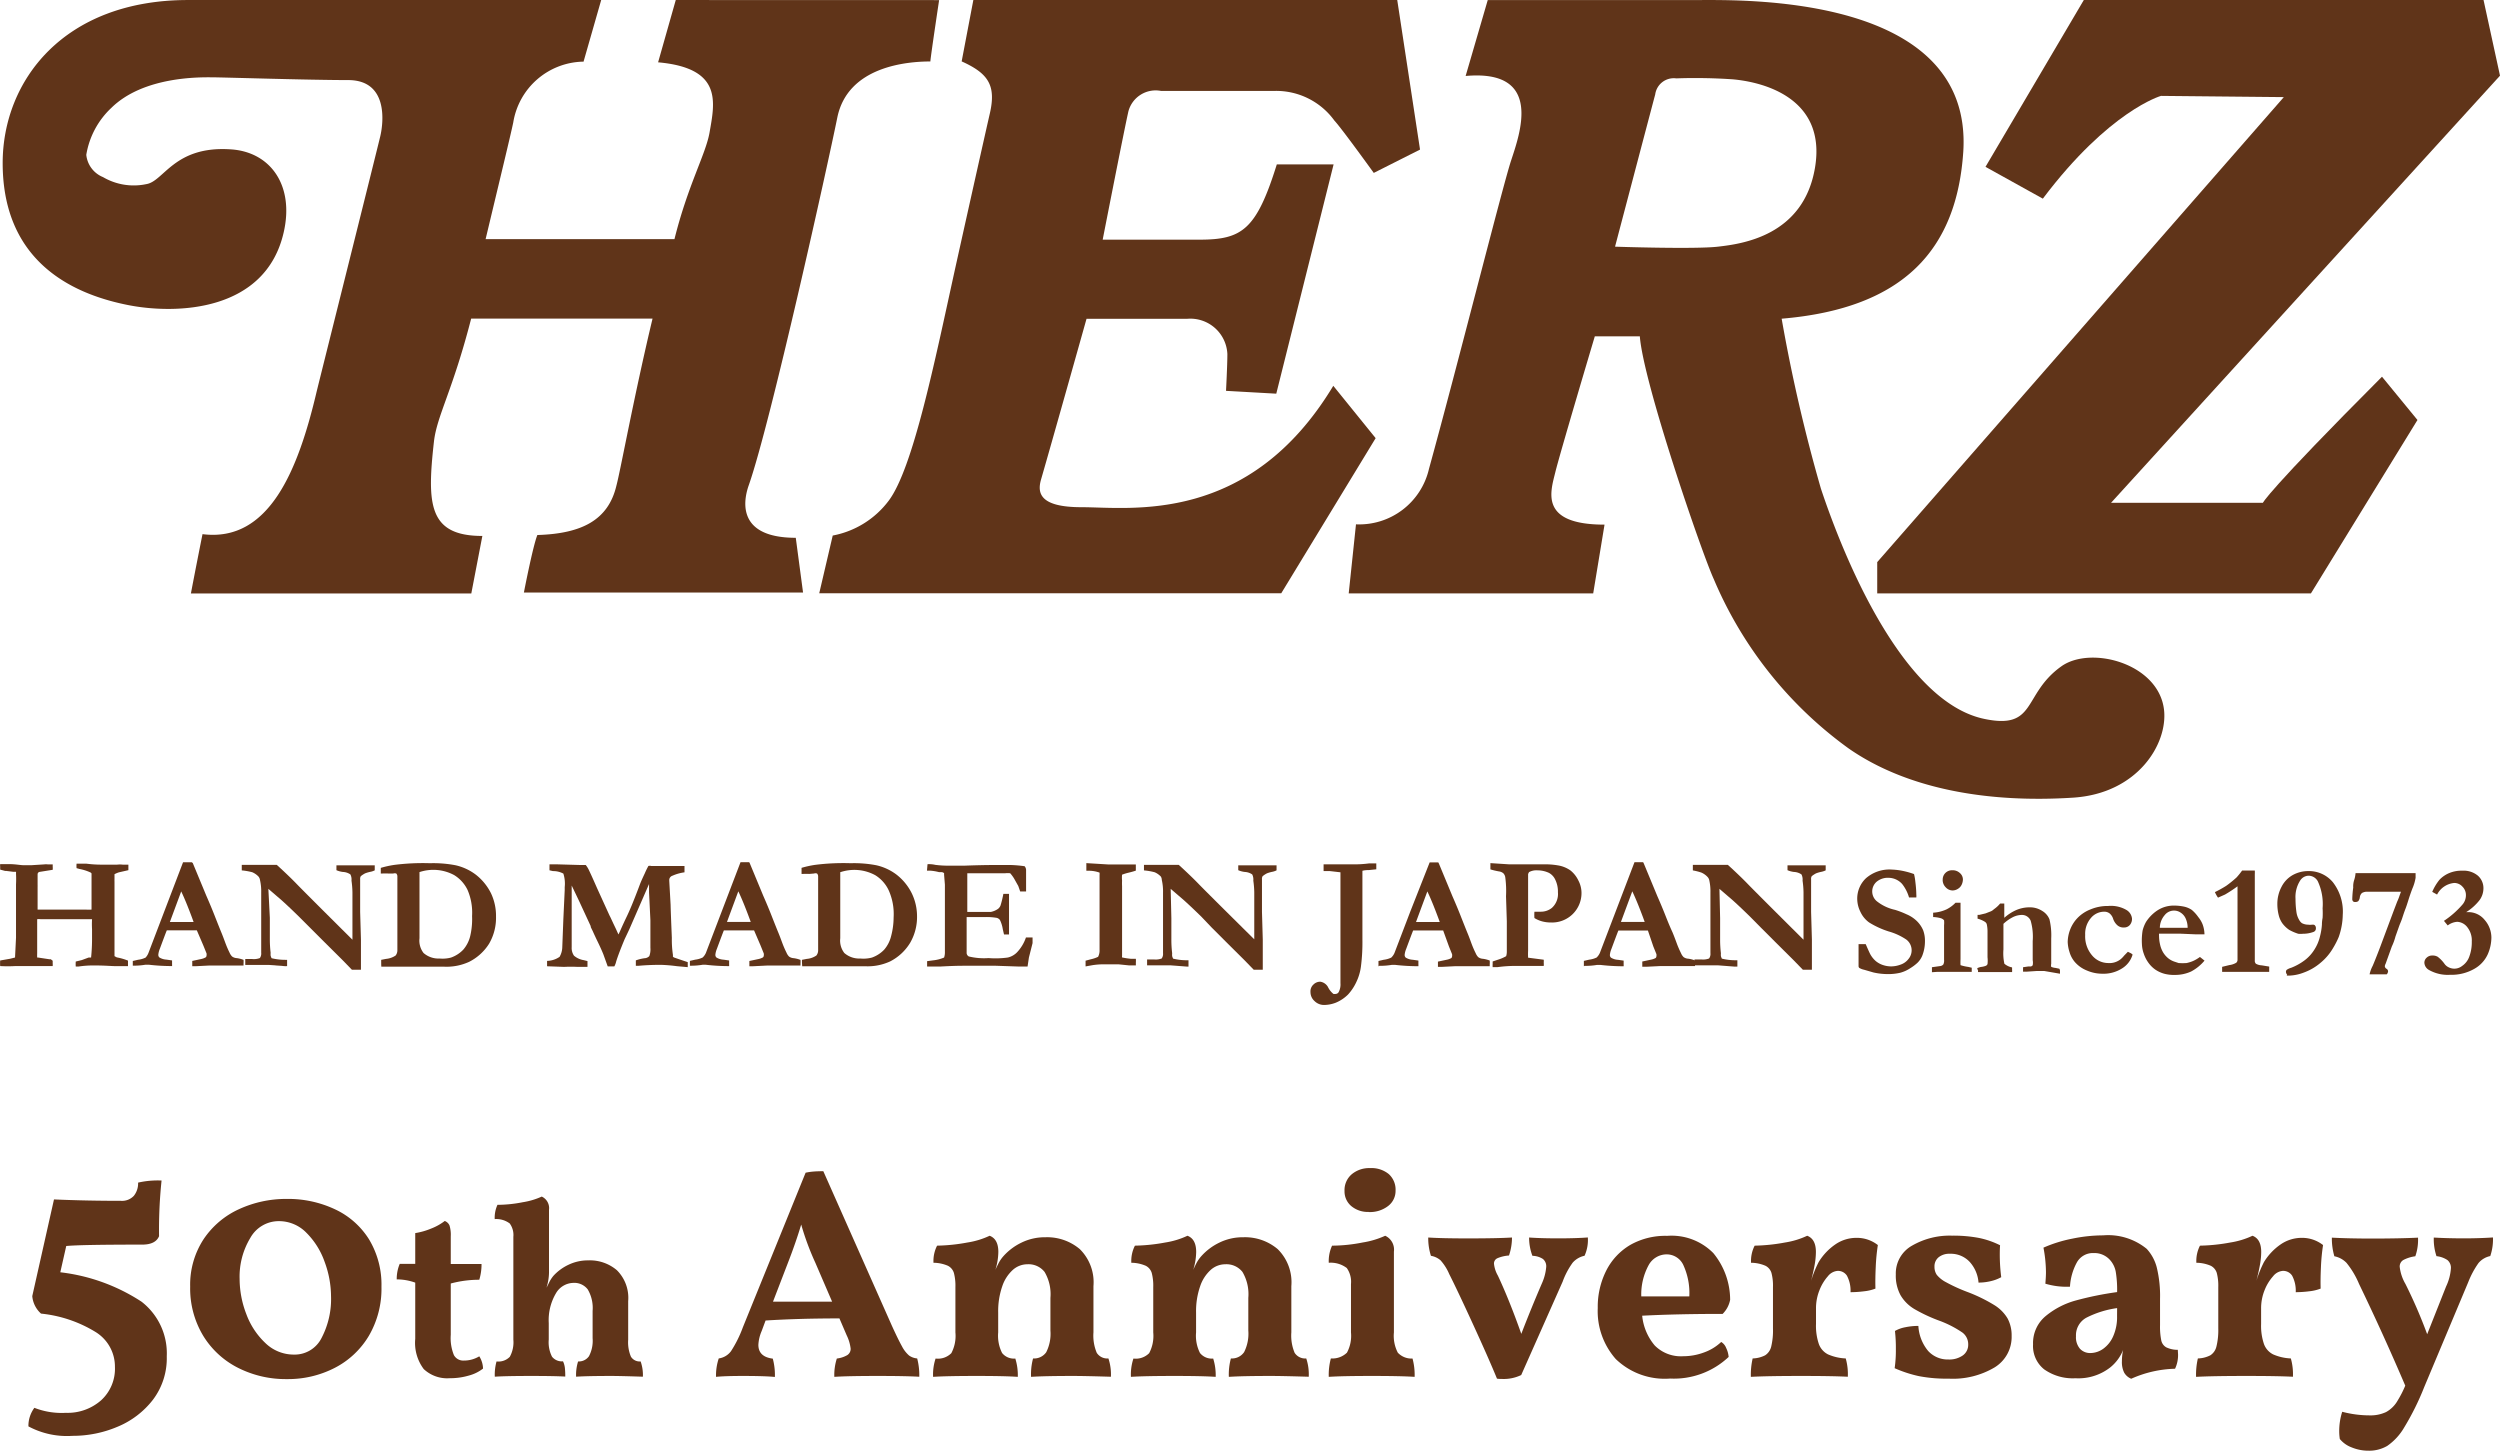
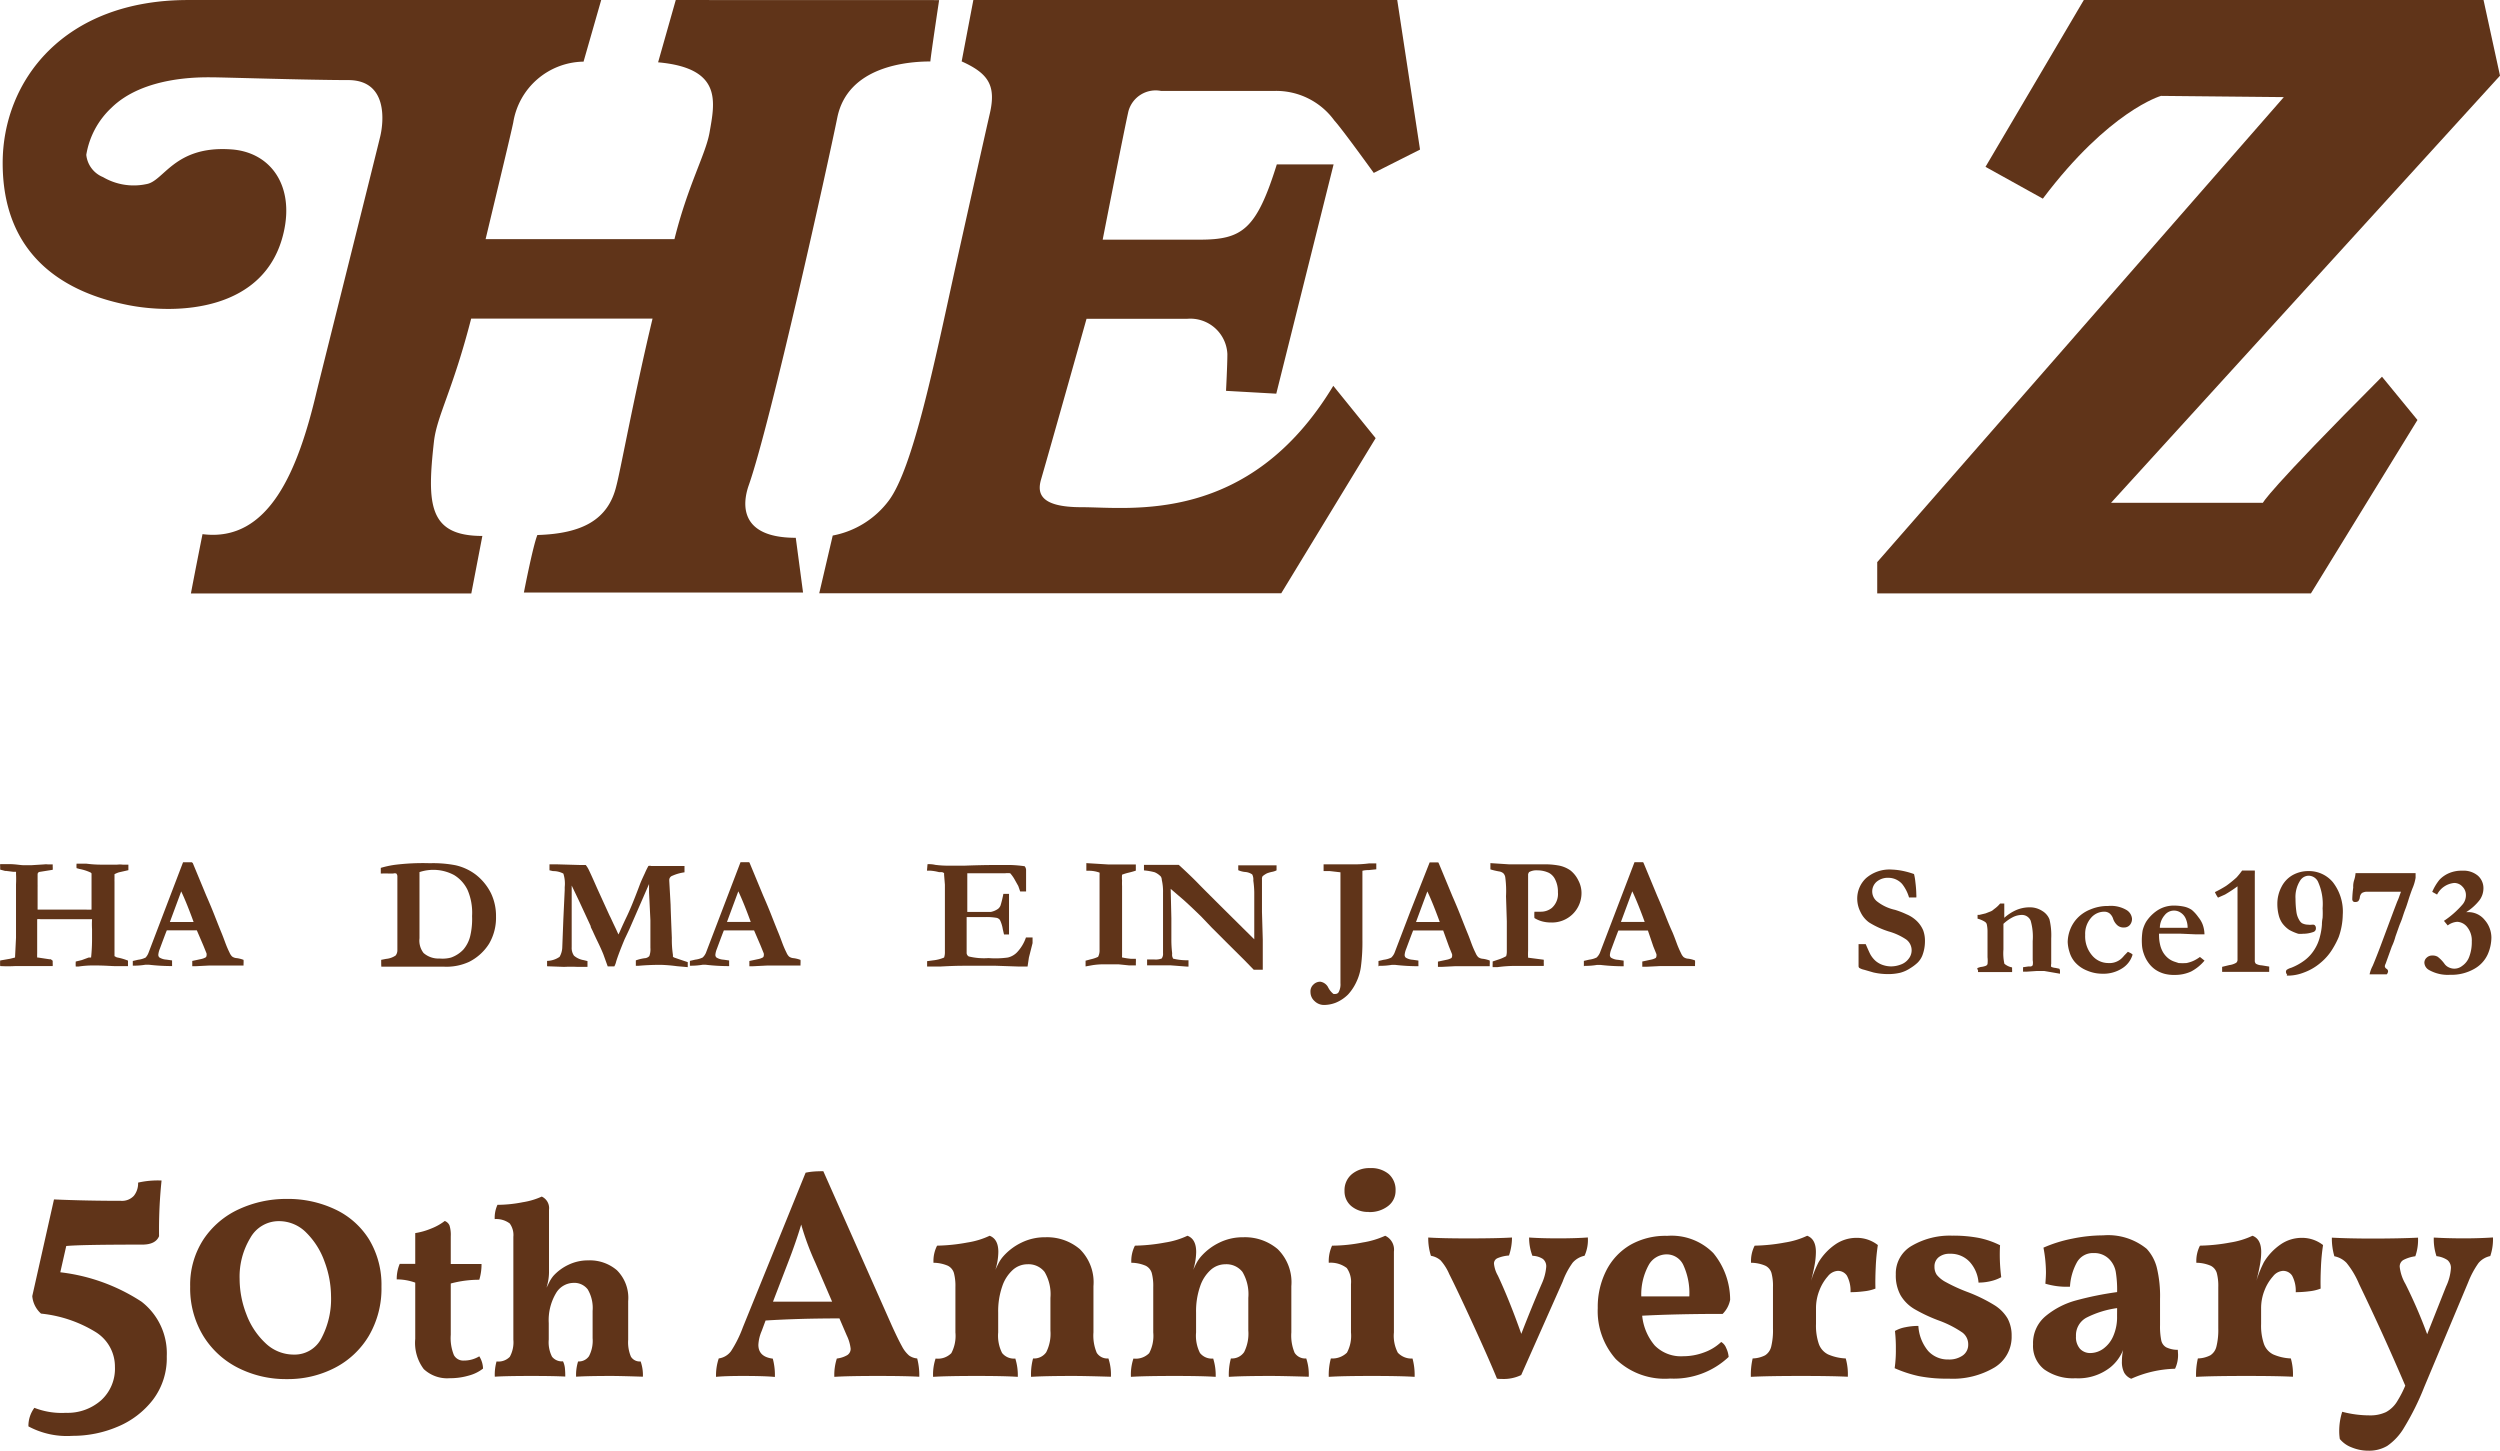
<svg xmlns="http://www.w3.org/2000/svg" width="99.931" height="57.988" viewBox="0 0 99.931 57.988">
  <g transform="translate(0.007 0.002)">
    <path d="M0,68.131a1.547,1.547,0,0,1,0-.221l.4-.07.194-.049L.633,67V64.87a4.005,4.005,0,0,0,0-.431.458.458,0,0,0,0-.075H.514L.25,64.331H.2L0,64.277v-.119a.4.4,0,0,1,0-.1H.358c.259,0,.447.043.571.043h.323l.507-.032a.588.588,0,0,1,.146,0H2.1v.092a.76.76,0,0,1,0,.124l-.539.086a.1.1,0,0,0-.065.092V64.9a.356.356,0,0,1,0,.059v.916h1.93a1.283,1.283,0,0,0,.226,0V64.434a.1.1,0,0,0-.043-.043,1.876,1.876,0,0,0-.442-.14l-.113-.032a.862.862,0,0,1,0-.178h.4a4.589,4.589,0,0,0,.593.038h.625a1.078,1.078,0,0,1,.232,0h.221V64.3l-.377.086a1.078,1.078,0,0,0-.178.075v.2a.868.868,0,0,0,0,.1v2.976l.092.049a2.3,2.3,0,0,1,.447.129v.221H4.627c-.172,0-.447-.027-.83-.027a4.054,4.054,0,0,0-.668.043H3.021a1.288,1.288,0,0,1,0-.2l.243-.059.27-.1h.1a7.353,7.353,0,0,0,.038-.846V66.66a3.579,3.579,0,0,1,0-.4H1.614a.463.463,0,0,0-.135,0v1.364a1.558,1.558,0,0,0,0,.167h.027l.464.07h.054l.075.059v.1a.722.722,0,0,1,0,.113H.606a5.452,5.452,0,0,1-.609,0Z" transform="translate(0 -29.519)" fill="#603419" />
    <path d="M9.84,68.1v-.216l.21-.049a.944.944,0,0,0,.3-.086.571.571,0,0,0,.113-.178L11.1,65.9l.749-1.962H12.2l.038.032.539,1.3q.183.415.334.8t.253.636q.065.151.173.447a4.026,4.026,0,0,0,.172.4.48.48,0,0,0,.1.151.345.345,0,0,0,.183.065,1.17,1.17,0,0,1,.275.07,1.121,1.121,0,0,1,0,.156v.07H12.907l-.539.027h-.151v-.21l.35-.075a.609.609,0,0,0,.189-.07.1.1,0,0,0,.032-.07.253.253,0,0,0,0-.086l-.124-.307-.264-.615H11.2c-.043.1-.135.35-.28.739a.83.83,0,0,0-.059.226.14.14,0,0,0,.043.119.593.593,0,0,0,.28.086l.226.032v.156a.4.4,0,0,1,0,.07,8.077,8.077,0,0,1-.933-.054h-.129a2.744,2.744,0,0,1-.442.038H9.84Zm1.482-1.774h.949q-.1-.28-.248-.652c-.1-.248-.183-.437-.248-.571Z" transform="translate(-4.539 -29.473)" fill="#603419" />
-     <path d="M17.92,64.351V64.13h1.4q.485.442.792.76t2.232,2.232V65.235a3.567,3.567,0,0,0-.038-.474.458.458,0,0,0-.043-.248.566.566,0,0,0-.3-.1.911.911,0,0,1-.259-.07v-.194h1.531v.2a.739.739,0,0,1-.151.054,1.386,1.386,0,0,0-.232.065,1,1,0,0,0-.173.113.194.194,0,0,0-.027.119v1.31l.032,1.105v1.207h-.361l-.377-.388-.765-.76-.539-.539-.42-.42q-.383-.377-.7-.663l-.539-.464.059,1.159v.862a4.706,4.706,0,0,0,.032.539.6.6,0,0,0,0,.113.765.765,0,0,0,.038.1,2.324,2.324,0,0,0,.539.065h.081v.253H19.65l-.636-.049H18.06v-.237h.27a.679.679,0,0,0,.313-.038.307.307,0,0,0,.054-.21q0-.5,0-.615V65.24a2.038,2.038,0,0,0-.049-.507.27.27,0,0,0-.059-.135.744.744,0,0,0-.248-.173A2.462,2.462,0,0,0,17.92,64.351Z" transform="translate(-8.263 -29.561)" fill="#603419" />
    <path d="M28.246,67.862l.194-.038a.809.809,0,0,0,.383-.135.334.334,0,0,0,.07-.2V64.536a.172.172,0,0,0-.043-.124.2.2,0,0,0-.124,0h-.189a2.062,2.062,0,0,0-.248,0H28.23v-.226a3.907,3.907,0,0,1,.539-.119A8.954,8.954,0,0,1,30.192,64a4.717,4.717,0,0,1,1.024.081,2.108,2.108,0,0,1,.8.367,2.156,2.156,0,0,1,.62.755,2.108,2.108,0,0,1,.2.933,2.059,2.059,0,0,1-.275,1.078,2.005,2.005,0,0,1-.8.728,2.156,2.156,0,0,1-.992.194H28.252C28.246,68.072,28.246,67.986,28.246,67.862Zm1.531-3.509V67a.809.809,0,0,0,.162.588.9.9,0,0,0,.641.221,1.31,1.31,0,0,0,.458-.038,1.251,1.251,0,0,0,.491-.318,1.3,1.3,0,0,0,.275-.539,2.954,2.954,0,0,0,.075-.8,2.307,2.307,0,0,0-.178-1.04,1.412,1.412,0,0,0-.539-.6,1.752,1.752,0,0,0-1.385-.119Z" transform="translate(-13.016 -29.497)" fill="#603419" />
    <path d="M40.56,68.165V67.95a.911.911,0,0,0,.5-.162.819.819,0,0,0,.108-.394l.043-1.121.054-1.154V65a1.315,1.315,0,0,0-.054-.539.852.852,0,0,0-.415-.1l-.14-.032V64.09h.275l.943.027h.232a1.078,1.078,0,0,1,.108.167q.113.232.307.674l.038.086.491,1.078.054.108.1.216.108.226.1.221q.041-.076.075-.156c.086-.194.167-.372.248-.539q.21-.431.539-1.315c.038-.1.1-.237.189-.426a3.286,3.286,0,0,1,.146-.3.178.178,0,0,1,.113,0h1.331v.253a1.763,1.763,0,0,0-.48.135.183.183,0,0,0-.129.156v.049l.054.965q0,.129.049,1.315a4.081,4.081,0,0,0,.043.674.675.675,0,0,1,0,.075.124.124,0,0,0,.054.038s.21.075.539.183v.2l-.431-.038a6.346,6.346,0,0,0-.647-.054q-.458,0-.889.038h-.108v-.216a1.682,1.682,0,0,1,.345-.086.28.28,0,0,0,.194-.086.776.776,0,0,0,.043-.334V66.322l-.054-1.116v-.329l-.787,1.806-.086.183-.1.21q-.243.582-.34.895a.748.748,0,0,1-.075.2h-.264l-.173-.48c-.049-.124-.135-.318-.259-.571q-.108-.226-.167-.361l-.043-.086-.038-.081a.1.1,0,0,0,0-.032l-.469-1.013-.291-.609v2.464a.539.539,0,0,0,.092.34.782.782,0,0,0,.388.178l.151.038v.232h-.394a5.014,5.014,0,0,0-.539,0Z" transform="translate(-18.699 -29.543)" fill="#603419" />
    <path d="M51.15,68.092v-.216l.21-.049a.943.943,0,0,0,.3-.086.571.571,0,0,0,.129-.183l.636-1.666.749-1.962h.345l.022.038.539,1.3q.183.415.334.8t.253.636q.065.151.173.447a4.008,4.008,0,0,0,.173.4.48.48,0,0,0,.1.151.345.345,0,0,0,.183.065,1.17,1.17,0,0,1,.275.07,1.121,1.121,0,0,1,0,.156v.07H54.217l-.539.027h-.151v-.21l.35-.075a.609.609,0,0,0,.194-.07.1.1,0,0,0,.032-.07.253.253,0,0,0,0-.086l-.124-.307-.264-.615H52.508c-.043.1-.135.35-.28.739a.83.83,0,0,0-.059.226.14.14,0,0,0,.043.119.593.593,0,0,0,.28.086l.226.032v.156a.4.4,0,0,1,0,.07,8.077,8.077,0,0,1-.933-.054h-.129a2.744,2.744,0,0,1-.442.038H51.15Zm1.482-1.774h.949q-.1-.28-.248-.652c-.1-.248-.183-.437-.248-.571Z" transform="translate(-23.58 -29.469)" fill="#603419" />
-     <path d="M59.446,67.862l.194-.038a.8.8,0,0,0,.383-.135.334.334,0,0,0,.07-.2s0-.345,0-.96V64.536a.172.172,0,0,0-.043-.124.2.2,0,0,0-.124,0l-.189.016a2.064,2.064,0,0,0-.248,0H59.43v-.243a3.913,3.913,0,0,1,.539-.119A8.954,8.954,0,0,1,61.392,64a4.717,4.717,0,0,1,1.024.081,2.108,2.108,0,0,1,.8.367,2.156,2.156,0,0,1,.62.755,2.108,2.108,0,0,1,.21.9,2.059,2.059,0,0,1-.275,1.078,2,2,0,0,1-.8.744,2.156,2.156,0,0,1-.992.194H59.457A2.294,2.294,0,0,1,59.446,67.862Zm1.531-3.509V67a.809.809,0,0,0,.162.588.9.9,0,0,0,.641.221,1.31,1.31,0,0,0,.464-.038,1.251,1.251,0,0,0,.491-.318,1.3,1.3,0,0,0,.275-.539,2.954,2.954,0,0,0,.1-.749,2.307,2.307,0,0,0-.2-1.089,1.412,1.412,0,0,0-.539-.6,1.752,1.752,0,0,0-1.385-.119Z" transform="translate(-27.397 -29.497)" fill="#603419" />
    <path d="M68.756,64.08a1.127,1.127,0,0,1,.313.027,4.184,4.184,0,0,0,.577.032h.582q.7-.027,1.272-.027h.571a4.944,4.944,0,0,1,.566.049.243.243,0,0,1,.059.173v.836H72.46l-.075-.216-.124-.221a1.423,1.423,0,0,0-.2-.291.858.858,0,0,0-.2,0H70.346v1.547h.938a.771.771,0,0,0,.291-.124.329.329,0,0,0,.1-.135,4.311,4.311,0,0,0,.113-.464h.226v1.623h-.2l-.049-.21a1.3,1.3,0,0,0-.113-.367.232.232,0,0,0-.124-.086,2.415,2.415,0,0,0-.491-.032h-.717v1.412a.167.167,0,0,0,.086.162,2.582,2.582,0,0,0,.792.065,3.586,3.586,0,0,0,.765-.022.744.744,0,0,0,.372-.21,1.617,1.617,0,0,0,.356-.593h.264v.226l-.146.577-.054.361h-.323l-.943-.032h-1.3q-.377,0-.933.032H68.74v-.216l.237-.032a1.509,1.509,0,0,0,.442-.113.658.658,0,0,0,.032-.232V64.9l-.032-.394v-.065a.151.151,0,0,0-.1-.043h-.1a1.919,1.919,0,0,0-.345-.059h-.14Z" transform="translate(-31.688 -29.538)" fill="#603419" />
    <path d="M80.49,68.129V67.9l.2-.054a1.359,1.359,0,0,0,.3-.1.539.539,0,0,0,.059-.27V64.48a.66.66,0,0,0,0-.1,1.251,1.251,0,0,0-.42-.075h-.108V64l.884.054h1.094V64.3a2.832,2.832,0,0,1-.286.081,2.117,2.117,0,0,0-.264.081,1.141,1.141,0,0,0,0,.237,2.149,2.149,0,0,0,0,.221V67.7a.215.215,0,0,0,0,.07,3.084,3.084,0,0,0,.35.054H82.5a1.175,1.175,0,0,1,0,.156v.108h-.275l-.42-.043h-.539a2.986,2.986,0,0,0-.485.032Z" transform="translate(-37.104 -29.501)" fill="#603419" />
    <path d="M84.82,64.351V64.13h1.391q.485.442.792.76t2.226,2.216V65.235a3.567,3.567,0,0,0-.038-.474.458.458,0,0,0-.043-.248.566.566,0,0,0-.3-.1.911.911,0,0,1-.259-.07v-.194h1.531v.2a.739.739,0,0,1-.151.054,1.386,1.386,0,0,0-.232.065,1,1,0,0,0-.173.113.194.194,0,0,0-.027.119s0,.054,0,.129v1.181l.032,1.105v1.207h-.361l-.377-.388-.765-.76-.539-.539-.4-.42q-.383-.377-.7-.663l-.539-.464.027,1.175v.863a4.7,4.7,0,0,0,.032.539.6.6,0,0,0,0,.113.766.766,0,0,0,.038.1,2.323,2.323,0,0,0,.539.065H86.6v.253h-.065l-.636-.049h-.954v-.237h.27a.679.679,0,0,0,.313-.038.307.307,0,0,0,.054-.21V65.24a2.037,2.037,0,0,0-.049-.507.27.27,0,0,0-.038-.135.739.739,0,0,0-.248-.173A2.463,2.463,0,0,0,84.82,64.351Z" transform="translate(-39.1 -29.561)" fill="#603419" />
    <path d="M97.86,68.958a.8.8,0,0,0,.221.28.253.253,0,0,0,.086,0,.146.146,0,0,0,.124-.075.652.652,0,0,0,.07-.356V64.376l-.426-.049h-.248v-.27h1.127a4.365,4.365,0,0,0,.7-.038h.28v.237l-.307.032a.906.906,0,0,0-.248.027v2.749a7.549,7.549,0,0,1-.059,1.078,2.043,2.043,0,0,1-.189.631,1.952,1.952,0,0,1-.329.491,1.52,1.52,0,0,1-.485.323,1.326,1.326,0,0,1-.469.092.539.539,0,0,1-.383-.156.48.48,0,0,1-.162-.361.367.367,0,0,1,.119-.3.383.383,0,0,1,.275-.113A.426.426,0,0,1,97.86,68.958Z" transform="translate(-44.787 -29.51)" fill="#603419" />
    <path d="M102.21,68.1v-.216l.21-.049a.943.943,0,0,0,.3-.086.571.571,0,0,0,.129-.183l.636-1.666.771-1.957h.345l.027.054.539,1.3q.183.415.334.8t.253.636q.065.151.172.447a4,4,0,0,0,.173.4.48.48,0,0,0,.1.151.345.345,0,0,0,.183.065,1.169,1.169,0,0,1,.275.07,1.121,1.121,0,0,1,0,.156v.07h-1.375l-.539.027h-.156v-.21l.35-.075a.609.609,0,0,0,.183-.065.1.1,0,0,0,.032-.07.253.253,0,0,0,0-.086l-.124-.307-.232-.641h-1.2c-.043.1-.135.35-.28.739a.83.83,0,0,0-.059.226.14.14,0,0,0,.043.119.593.593,0,0,0,.28.086l.226.032v.156a.4.4,0,0,1,0,.07,8.076,8.076,0,0,1-.933-.054h-.129a2.744,2.744,0,0,1-.442.038h-.059Zm1.5-1.774h.949q-.1-.28-.248-.652c-.1-.248-.183-.437-.248-.571Z" transform="translate(-47.116 -29.473)" fill="#603419" />
    <path d="M110.51,64.253V64l.755.049h1.353a3,3,0,0,1,.6.043,1.2,1.2,0,0,1,.491.2,1.138,1.138,0,0,1,.313.394,1.078,1.078,0,0,1,.129.48,1.175,1.175,0,0,1-1.218,1.207,1.342,1.342,0,0,1-.35-.043,1.143,1.143,0,0,1-.313-.135,1.578,1.578,0,0,1,0-.253h.243a.7.7,0,0,0,.453-.151.749.749,0,0,0,.243-.625,1.078,1.078,0,0,0-.108-.507.588.588,0,0,0-.253-.27,1.078,1.078,0,0,0-.453-.1.62.62,0,0,0-.34.07.432.432,0,0,0-.038.081V67.5a2.735,2.735,0,0,0,0,.28l.625.081a.8.8,0,0,1,0,.119.755.755,0,0,1,0,.129h-1.105a5.233,5.233,0,0,0-.744.049H110.6a1.081,1.081,0,0,1,0-.135s0-.049,0-.092l.194-.065a1.617,1.617,0,0,0,.345-.146.577.577,0,0,0,.027-.167V66.323l-.032-1a4.114,4.114,0,0,0-.032-.771.3.3,0,0,0-.075-.146.345.345,0,0,0-.178-.075,2.862,2.862,0,0,1-.34-.081Z" transform="translate(-50.942 -29.501)" fill="#603419" />
    <path d="M117.44,68.092v-.216l.21-.049a.938.938,0,0,0,.3-.086.577.577,0,0,0,.129-.183l.636-1.666.749-1.962h.345l.027.054.539,1.3q.183.415.334.8t.27.641q.065.151.173.447a4,4,0,0,0,.173.4.475.475,0,0,0,.1.151.345.345,0,0,0,.183.065,1.17,1.17,0,0,1,.275.07,1.131,1.131,0,0,1,0,.156s0,.038,0,.07H120.47l-.539.027h-.156v-.21l.35-.075a.609.609,0,0,0,.183-.065.1.1,0,0,0,.032-.07.253.253,0,0,0,0-.086l-.124-.307L120,66.663H118.82c-.043.1-.135.35-.28.739a.831.831,0,0,0-.059.226.14.14,0,0,0,.043.119.593.593,0,0,0,.28.086l.226.032v.156a.4.4,0,0,1,0,.07,8.077,8.077,0,0,1-.933-.054h-.129a2.744,2.744,0,0,1-.442.038h-.059Zm1.482-1.774h.949q-.1-.28-.248-.652c-.1-.248-.183-.437-.248-.571Z" transform="translate(-54.136 -29.469)" fill="#603419" />
-     <path d="M125.52,64.351V64.13h1.4q.485.442.792.76t2.232,2.232V65.235a3.568,3.568,0,0,0-.038-.474.458.458,0,0,0-.043-.248.566.566,0,0,0-.3-.1.916.916,0,0,1-.259-.07v-.194h1.526v.2a.749.749,0,0,1-.151.054,1.391,1.391,0,0,0-.232.065,1,1,0,0,0-.173.113.189.189,0,0,0-.027.119v1.31l.032,1.105v1.207h-.361l-.377-.388-.765-.76-.539-.539-.415-.42q-.383-.377-.7-.663l-.539-.464.027,1.175v.863a4.705,4.705,0,0,0,.032.539.614.614,0,0,0,0,.113.788.788,0,0,0,.038.1,2.323,2.323,0,0,0,.539.065h.081v.253h-.124l-.636-.049h-.954v-.237h.27a.679.679,0,0,0,.313-.038.307.307,0,0,0,.054-.21V65.24a2.038,2.038,0,0,0-.049-.507.269.269,0,0,0-.07-.124.738.738,0,0,0-.248-.173A2.463,2.463,0,0,0,125.52,64.351Z" transform="translate(-57.86 -29.561)" fill="#603419" />
    <path d="M139.975,64.65a2.092,2.092,0,0,1,.054.318,4.609,4.609,0,0,1,.038.5.621.621,0,0,1,0,.119h-.291a1.585,1.585,0,0,0-.275-.539.739.739,0,0,0-.539-.248.7.7,0,0,0-.48.156.512.512,0,0,0,0,.776,1.779,1.779,0,0,0,.739.35,3.634,3.634,0,0,1,.458.178,1.321,1.321,0,0,1,.41.27,1.143,1.143,0,0,1,.253.372,1.218,1.218,0,0,1,.07.442,1.579,1.579,0,0,1-.108.571.857.857,0,0,1-.189.28,1.8,1.8,0,0,1-.286.216,1.369,1.369,0,0,1-.4.183,2.086,2.086,0,0,1-.539.054,2.555,2.555,0,0,1-.539-.065l-.372-.108a.615.615,0,0,1-.194-.075.119.119,0,0,1-.027-.059v-.889h.286c.1.232.162.367.189.415a1.035,1.035,0,0,0,.21.259.9.9,0,0,0,.275.156,1.035,1.035,0,0,0,.35.059,1.078,1.078,0,0,0,.367-.07.668.668,0,0,0,.323-.232.539.539,0,0,0-.092-.771,2.458,2.458,0,0,0-.7-.323,3.418,3.418,0,0,1-.787-.361,1.078,1.078,0,0,1-.345-.42,1.18,1.18,0,0,1-.129-.512,1.121,1.121,0,0,1,.35-.836,1.434,1.434,0,0,1,1.04-.345,2.7,2.7,0,0,1,.437.054A3.314,3.314,0,0,1,139.975,64.65Z" transform="translate(-63.474 -29.714)" fill="#603419" />
-     <path d="M143.25,68.6v-.2l.35-.049a.189.189,0,0,0,.108-.065.377.377,0,0,0,.027-.189V66.724a1.078,1.078,0,0,0,0-.2.28.28,0,0,0-.124-.081,1.315,1.315,0,0,0-.313-.049v-.173a1.5,1.5,0,0,0,.539-.135,1.316,1.316,0,0,0,.356-.264h.2v2.259a1.965,1.965,0,0,0,0,.237,1.812,1.812,0,0,0,.313.07l.135.032v.167h-1.4Zm.431-3.693a.367.367,0,0,1,.108-.275.377.377,0,0,1,.28-.108.42.42,0,0,1,.3.113.34.34,0,0,1,.119.253.5.5,0,0,1-.049.21.377.377,0,0,1-.151.167.4.4,0,0,1-.21.065.377.377,0,0,1-.275-.124.415.415,0,0,1-.124-.3Z" transform="translate(-66.033 -29.74)" fill="#603419" />
    <path d="M146.61,69.582a.6.6,0,0,1,.151-.049.754.754,0,0,0,.2-.049.14.14,0,0,0,.059-.065,1.213,1.213,0,0,0,0-.275V68.137a1.358,1.358,0,0,0-.032-.318.183.183,0,0,0-.075-.092,1.041,1.041,0,0,0-.291-.124v-.151h.07l.248-.059.221-.086.049-.027.081-.065a1.18,1.18,0,0,0,.232-.216h.167v.35a.777.777,0,0,0,0,.081v.14a1.779,1.779,0,0,1,.469-.307,1.358,1.358,0,0,1,.539-.113.906.906,0,0,1,.512.146.685.685,0,0,1,.286.334,2.722,2.722,0,0,1,.07.765V69.41a.248.248,0,0,0,0,.119.539.539,0,0,0,.173.043l.151.032a.162.162,0,0,1,.027.1v.1l-.625-.108h-.313l-.41.027h-.129v-.178l.216-.032h.1a.124.124,0,0,0,.07-.049.539.539,0,0,0,0-.2V68.5a2.323,2.323,0,0,0-.081-.814.377.377,0,0,0-.35-.232.825.825,0,0,0-.356.086,1.617,1.617,0,0,0-.383.27v1.024a1.968,1.968,0,0,0,.038.571.658.658,0,0,0,.307.146.533.533,0,0,1,0,.075.473.473,0,0,1,0,.113h-1.358a.173.173,0,0,1,0-.065A.205.205,0,0,1,146.61,69.582Z" transform="translate(-67.581 -30.884)" fill="#603419" />
    <path d="M155.72,69l.075.038a.334.334,0,0,1,.113.075.965.965,0,0,1-.4.539,1.38,1.38,0,0,1-.814.226,1.547,1.547,0,0,1-.615-.129,1.261,1.261,0,0,1-.485-.345,1.078,1.078,0,0,1-.21-.4,1.477,1.477,0,0,1-.07-.4,1.45,1.45,0,0,1,.086-.458,1.391,1.391,0,0,1,.291-.48,1.461,1.461,0,0,1,.539-.361,1.768,1.768,0,0,1,.7-.135,1.229,1.229,0,0,1,.744.167.453.453,0,0,1,.21.334.372.372,0,0,1-.086.259.3.3,0,0,1-.232.1.372.372,0,0,1-.264-.086.6.6,0,0,1-.178-.28.463.463,0,0,0-.14-.2.34.34,0,0,0-.2-.065.69.69,0,0,0-.539.248.965.965,0,0,0-.232.679,1.17,1.17,0,0,0,.28.825.841.841,0,0,0,.636.3.712.712,0,0,0,.512-.162.977.977,0,0,0,.129-.135Z" transform="translate(-70.67 -30.958)" fill="#603419" />
    <path d="M158.843,68.147a1.369,1.369,0,0,1,.14-.35,1.585,1.585,0,0,1,.372-.4,1.23,1.23,0,0,1,.356-.189,1.256,1.256,0,0,1,.329-.059,1.994,1.994,0,0,1,.469.043.905.905,0,0,1,.3.129,1.456,1.456,0,0,1,.259.286,1.078,1.078,0,0,1,.173.291,1.2,1.2,0,0,1,.075.4h-.345l-.625-.027H159.5a.537.537,0,0,0,0,.075,1.574,1.574,0,0,0,.038.345,1.078,1.078,0,0,0,.119.318.905.905,0,0,0,.2.237.8.8,0,0,0,.248.14l.178.059a2.159,2.159,0,0,0,.318,0,1.417,1.417,0,0,0,.259-.081,1.553,1.553,0,0,0,.275-.162l.183.146a1.784,1.784,0,0,1-.539.437,1.542,1.542,0,0,1-.652.135,1.5,1.5,0,0,1-.4-.043,1.213,1.213,0,0,1-.372-.167,1.159,1.159,0,0,1-.286-.286,1.32,1.32,0,0,1-.178-.35,1.282,1.282,0,0,1-.075-.377A2.518,2.518,0,0,1,158.843,68.147Zm1.8-.129a.906.906,0,0,0-.07-.334.539.539,0,0,0-.2-.248.474.474,0,0,0-.652.1.787.787,0,0,0-.189.5h1.11Z" transform="translate(-73.205 -30.952)" fill="#603419" />
    <path d="M165.314,64.55h.507a1.331,1.331,0,0,1,0,.146V68.14a.173.173,0,0,0,.043.135.507.507,0,0,0,.232.065l.3.049a.3.3,0,0,1,0,.059V68.6h-1.881v-.2l.286-.07a.722.722,0,0,0,.275-.092.151.151,0,0,0,.054-.119V65.181a5.467,5.467,0,0,1-.5.329l-.28.124a1.235,1.235,0,0,1-.124-.221,4.917,4.917,0,0,0,.447-.248,4.4,4.4,0,0,0,.42-.34A3.016,3.016,0,0,0,165.314,64.55Z" transform="translate(-75.698 -29.755)" fill="#603419" />
    <path d="M169.253,68.734a.178.178,0,0,1-.048-.113.113.113,0,0,1,.032-.081.626.626,0,0,1,.178-.081,2.269,2.269,0,0,0,.539-.3,1.585,1.585,0,0,0,.388-.426,1.714,1.714,0,0,0,.226-.539,2.554,2.554,0,0,0,.075-.458,1.352,1.352,0,0,1,.027-.27,3.282,3.282,0,0,0,0-.383A2.156,2.156,0,0,0,170.477,65a.426.426,0,0,0-.361-.221.41.41,0,0,0-.34.189,1.218,1.218,0,0,0-.189.733,3.822,3.822,0,0,0,.038.539.813.813,0,0,0,.113.313.339.339,0,0,0,.108.124.539.539,0,0,0,.243.059.588.588,0,0,0,.162,0h.049a.092.092,0,0,1,.07.038.151.151,0,0,1,.032.1.146.146,0,0,1-.092.151,1.224,1.224,0,0,1-.431.075.8.8,0,0,1-.183,0,1.913,1.913,0,0,1-.361-.156,1.137,1.137,0,0,1-.275-.264.96.96,0,0,1-.14-.307,1.833,1.833,0,0,1-.059-.464,1.445,1.445,0,0,1,.167-.685,1.116,1.116,0,0,1,.453-.474,1.283,1.283,0,0,1,.62-.156,1.245,1.245,0,0,1,.981.447,1.914,1.914,0,0,1,.394,1.3,2.792,2.792,0,0,1-.162.889,3.272,3.272,0,0,1-.226.442,2.189,2.189,0,0,1-.5.588,2.156,2.156,0,0,1-.663.388,1.784,1.784,0,0,1-.571.124h-.119Z" transform="translate(-77.837 -29.777)" fill="#603419" />
    <path d="M174.554,64.74h2.4v.189a1.817,1.817,0,0,1-.129.431q-.092.243-.162.469t-.108.323c-.059.151-.1.28-.135.388s-.075.189-.119.307l-.151.426a2.255,2.255,0,0,1-.146.4l-.248.69a.269.269,0,0,0-.032.1.129.129,0,0,0,.065.1.124.124,0,0,1,.065.1.2.2,0,0,1-.054.124h-.685a1.288,1.288,0,0,1,.124-.34c.043-.1.146-.35.3-.755l.539-1.445.14-.367a1.956,1.956,0,0,0,.092-.232l.059-.162h-1.321a.4.4,0,0,0-.237.049.275.275,0,0,0-.086.172.291.291,0,0,1-.065.156.2.2,0,0,1-.129.032.1.1,0,0,1-.081-.032.135.135,0,0,1-.027-.092,4.108,4.108,0,0,1,.038-.453.817.817,0,0,1,.038-.3A1.185,1.185,0,0,0,174.554,64.74Z" transform="translate(-80.404 -29.842)" fill="#603419" />
    <path d="M180.7,66.747l-.151-.183a3.612,3.612,0,0,0,.755-.668.577.577,0,0,0,.124-.356.474.474,0,0,0-.14-.345.442.442,0,0,0-.323-.146.857.857,0,0,0-.69.464l-.194-.108a2.022,2.022,0,0,1,.291-.485,1.143,1.143,0,0,1,.41-.275,1.261,1.261,0,0,1,.5-.086.889.889,0,0,1,.625.2.663.663,0,0,1,.221.507.809.809,0,0,1-.151.464,2.049,2.049,0,0,1-.539.485h.07a.836.836,0,0,1,.674.318,1.078,1.078,0,0,1,.264.7,1.7,1.7,0,0,1-.146.668,1.267,1.267,0,0,1-.539.582,1.833,1.833,0,0,1-.965.237,1.515,1.515,0,0,1-.846-.194.35.35,0,0,1-.183-.291.27.27,0,0,1,.092-.2.318.318,0,0,1,.226-.086A.4.4,0,0,1,180.3,68a1.3,1.3,0,0,1,.27.28.425.425,0,0,0,.167.14.5.5,0,0,0,.539-.054.755.755,0,0,0,.286-.372,1.618,1.618,0,0,0,.1-.6.852.852,0,0,0-.183-.582.539.539,0,0,0-.4-.21A.712.712,0,0,0,180.7,66.747Z" transform="translate(-82.866 -29.757)" fill="#603419" />
    <g transform="translate(0.1 -0.002)">
      <path d="M145.81,7.94c2.658-3.525,4.722-4.108,4.722-4.108l4.911.049L139.19,22.468v1.251h17.336l4.259-6.932-1.418-1.73c-4.614,4.625-4.76,5.04-4.76,5.04h-6.07L164.084,3.024,163.426,0H147.448l-3.93,6.668Z" transform="translate(-64.26 0.001)" fill="#603419" />
      <path d="M66.433,2.453,66.9,0H83.844l.911,5.978-1.849.933s-1.278-1.774-1.574-2.092A2.873,2.873,0,0,0,78.96,3.633H74.4a1.127,1.127,0,0,0-1.3.809c-.162.7-1.03,5.137-1.03,5.137h3.86c1.709,0,2.28-.383,3.1-3.008H81.3l-2.291,9.164L77,15.622s.054-1.008.054-1.472a1.482,1.482,0,0,0-1.617-1.407H71.424s-1.418,5.046-1.817,6.42c-.156.539-.065,1.11,1.617,1.11,1.946,0,6.7.728,10.064-4.852l1.693,2.092-3.773,6.2H60.74l.539-2.307a3.639,3.639,0,0,0,2.243-1.4c.965-1.294,1.822-5.493,2.641-9.229.674-3.04,1.283-5.752,1.4-6.259C67.813,3.412,67.5,2.933,66.433,2.453Z" transform="translate(-28.1 0.001)" fill="#603419" />
-       <path d="M132.592,28.386c-.2-1.865-2.916-2.593-4.1-1.757-1.574,1.116-.97,2.561-3.11,2.1-3.234-.7-5.574-6.393-6.507-9.2a65.179,65.179,0,0,1-1.569-6.792c4.938-.415,7.008-2.819,7.261-6.69C124.948-.244,115.735,0,113.913,0h-8.355l-.884,3.035c3.137-.28,2.156,2.34,1.811,3.4s-2.156,8.248-3.278,12.312a2.862,2.862,0,0,1-2.916,2.21L100,23.718h9.773l.453-2.749c-2.625,0-2.156-1.321-1.968-2.092s1.579-5.434,1.579-5.434h1.8c.14,1.854,2.474,8.652,2.954,9.7a16.048,16.048,0,0,0,5.391,6.771c2.323,1.617,5.542,2.189,8.975,1.968C131.524,31.717,132.737,29.75,132.592,28.386ZM110.646,9.858s1.461-5.547,1.606-6.086a.749.749,0,0,1,.841-.641,21.838,21.838,0,0,1,2.259.038c1.272.113,3.746.776,3.288,3.525s-2.949,3.056-3.881,3.164S110.646,9.858,110.646,9.858Z" transform="translate(-46.196 0.002)" fill="#603419" />
      <path d="M27.095,0l-.706,2.49c2.588.232,2.269,1.59,2.054,2.819-.156.868-.863,2.092-1.4,4.248H19.494C20.033,7.3,20.5,5.374,20.6,4.889a2.889,2.889,0,0,1,2.809-2.426L24.114,0H7.6C2.621,0,.19,3.234.19,6.517c0,4.145,3.089,5.294,5.013,5.676s5.5.275,6.221-2.911c.431-1.881-.539-3.234-2.156-3.315C7.047,5.833,6.632,7.245,5.936,7.358A2.431,2.431,0,0,1,4.2,7.078a1.078,1.078,0,0,1-.668-.889,3.3,3.3,0,0,1,1-1.876C5.818,3.046,8.076,3.089,8.529,3.089S12.411,3.2,14,3.2s1.423,1.655,1.283,2.248-2.34,9.38-2.539,10.188c-.739,3.148-1.9,6.054-4.566,5.714-.3,1.5-.464,2.372-.464,2.372H18.922l.442-2.3c-2.156,0-2.216-1.267-1.935-3.773.119-1.035.744-2.021,1.488-4.916h7.25c-.744,3.11-1.283,6.081-1.445,6.679-.323,1.369-1.375,1.919-3.159,1.973-.178.431-.539,2.3-.539,2.3H32.183l-.291-2.189c-2.539,0-2.021-1.709-1.871-2.124.884-2.539,3.17-12.884,3.531-14.673.42-2.059,2.809-2.243,3.72-2.243.011-.2.35-2.453.35-2.453Z" transform="translate(-0.19 0.001)" fill="#603419" />
    </g>
    <path d="M1.638-7.056Q2.926-7,4.312-7a.645.645,0,0,0,.518-.2A.79.79,0,0,0,5-7.728a3.551,3.551,0,0,1,.938-.084,18.945,18.945,0,0,0-.1,2.226q-.14.336-.672.336-2.464,0-3.038.056L1.89-4.144A7.508,7.508,0,0,1,5.138-2.968,2.61,2.61,0,0,1,6.146-.784,2.75,2.75,0,0,1,5.593.952,3.457,3.457,0,0,1,4.179,2.03a4.574,4.574,0,0,1-1.8.364A3.26,3.26,0,0,1,.616,2.016a1.215,1.215,0,0,1,.238-.742,2.991,2.991,0,0,0,1.26.2,2.025,2.025,0,0,0,1.407-.5A1.708,1.708,0,0,0,4.074-.364,1.621,1.621,0,0,0,3.311-1.75,5.162,5.162,0,0,0,1.12-2.492a1.057,1.057,0,0,1-.35-.7ZM14.728-3.57a3.736,3.736,0,0,1-.5,1.96A3.388,3.388,0,0,1,12.859-.322a4.077,4.077,0,0,1-1.911.448A4.222,4.222,0,0,1,9-.322,3.461,3.461,0,0,1,7.6-1.61a3.658,3.658,0,0,1-.518-1.96,3.32,3.32,0,0,1,.539-1.9,3.4,3.4,0,0,1,1.421-1.2,4.5,4.5,0,0,1,1.9-.406,4.394,4.394,0,0,1,1.925.413A3.192,3.192,0,0,1,14.231-5.46,3.5,3.5,0,0,1,14.728-3.57Zm-5.67-.308a3.917,3.917,0,0,0,.266,1.4,3.023,3.023,0,0,0,.763,1.162,1.627,1.627,0,0,0,1.141.462,1.2,1.2,0,0,0,1.106-.665,3.349,3.349,0,0,0,.378-1.673A4,4,0,0,0,12.46-4.55a3.074,3.074,0,0,0-.728-1.169,1.528,1.528,0,0,0-1.106-.469,1.3,1.3,0,0,0-1.141.672A2.993,2.993,0,0,0,9.058-3.878ZM17.468.09a1.371,1.371,0,0,1-1.05-.365,1.741,1.741,0,0,1-.34-1.205V-3.73a2.193,2.193,0,0,0-.74-.13,1.558,1.558,0,0,1,.12-.62h.62V-5.71a2.811,2.811,0,0,0,.645-.185,2.172,2.172,0,0,0,.535-.3.337.337,0,0,1,.19.18,1.26,1.26,0,0,1,.05.43v1.11h1.23a2.116,2.116,0,0,1-.09.63,4.336,4.336,0,0,0-1.14.15v2.05a1.807,1.807,0,0,0,.125.81.422.422,0,0,0,.395.22,1.172,1.172,0,0,0,.62-.17.968.968,0,0,1,.15.49,1.566,1.566,0,0,1-.57.28A2.619,2.619,0,0,1,17.468.09Zm7.62-.67a1.658,1.658,0,0,1,.09.61q-.9-.03-1.25-.03-.97,0-1.42.03a1.8,1.8,0,0,1,.08-.61.494.494,0,0,0,.435-.21,1.322,1.322,0,0,0,.145-.72V-2.6a1.461,1.461,0,0,0-.195-.86.674.674,0,0,0-.575-.26A.826.826,0,0,0,21.7-3.3a2.111,2.111,0,0,0-.285,1.185v.66a1.274,1.274,0,0,0,.13.685.5.5,0,0,0,.44.185.855.855,0,0,1,.075.265,3.233,3.233,0,0,1,.015.345Q21.628,0,20.708,0q-1.01,0-1.45.03a1.975,1.975,0,0,1,.07-.61.632.632,0,0,0,.53-.185A1.2,1.2,0,0,0,20-1.45V-5.56a.779.779,0,0,0-.145-.535.9.9,0,0,0-.6-.175,1.238,1.238,0,0,1,.11-.57,5.277,5.277,0,0,0,1.015-.105,2.882,2.882,0,0,0,.755-.225.509.509,0,0,1,.29.53v2.51a2.087,2.087,0,0,1-.1.6q.02-.03.095-.185A1.349,1.349,0,0,1,21.6-4a1.909,1.909,0,0,1,.595-.44A1.8,1.8,0,0,1,23-4.62a1.665,1.665,0,0,1,1.14.395,1.56,1.56,0,0,1,.45,1.235v1.54a1.475,1.475,0,0,0,.11.68A.412.412,0,0,0,25.088-.58ZM36.142-.7a2.668,2.668,0,0,1,.084.732Q35.674,0,34.582,0,33.37,0,32.83.036a2.154,2.154,0,0,1,.1-.732,1.089,1.089,0,0,0,.42-.138.293.293,0,0,0,.132-.258,1.637,1.637,0,0,0-.156-.528L33.034-2.3q-1.608,0-2.952.084l-.156.42a1.589,1.589,0,0,0-.132.552q0,.48.576.552a2.514,2.514,0,0,1,.084.732Q30.046,0,29.182,0q-.72,0-1.08.036A2.11,2.11,0,0,1,28.21-.7.735.735,0,0,0,28.7-.99a4.752,4.752,0,0,0,.474-.954l2.508-6.18a2.427,2.427,0,0,1,.336-.048q.168-.012.372-.012L35.134-2q.252.552.4.816a1.244,1.244,0,0,0,.282.366A.651.651,0,0,0,36.142-.7Zm-3.4-2.268-.672-1.56a10.715,10.715,0,0,1-.564-1.524q-.216.72-.528,1.524l-.6,1.56ZM43.786-.7a2.032,2.032,0,0,1,.1.732Q42.838,0,42.394,0q-1.164,0-1.7.036A2.441,2.441,0,0,1,40.774-.7.589.589,0,0,0,41.3-.948a1.634,1.634,0,0,0,.168-.864V-3.12a1.749,1.749,0,0,0-.234-1.038.815.815,0,0,0-.69-.306.876.876,0,0,0-.576.222,1.537,1.537,0,0,0-.426.66,3.033,3.033,0,0,0-.162,1.05v.792a1.529,1.529,0,0,0,.156.822.6.6,0,0,0,.528.222,2.218,2.218,0,0,1,.1.732Q39.646,0,38.53,0q-1.212,0-1.752.036a2.032,2.032,0,0,1,.1-.732.751.751,0,0,0,.63-.216,1.478,1.478,0,0,0,.162-.828V-3.552a2.007,2.007,0,0,0-.06-.564.477.477,0,0,0-.24-.288,1.484,1.484,0,0,0-.576-.12,1.339,1.339,0,0,1,.144-.684,7.242,7.242,0,0,0,1.212-.126,3.228,3.228,0,0,0,.888-.27q.348.132.348.648a2.5,2.5,0,0,1-.12.72q.024-.06.114-.24A1.409,1.409,0,0,1,39.6-4.8a2.309,2.309,0,0,1,.708-.528,2.116,2.116,0,0,1,.96-.216,2.021,2.021,0,0,1,1.374.474,1.861,1.861,0,0,1,.546,1.482V-1.74a1.77,1.77,0,0,0,.132.816A.5.5,0,0,0,43.786-.7Zm7.908,0a2.032,2.032,0,0,1,.1.732Q50.746,0,50.3,0q-1.164,0-1.7.036A2.441,2.441,0,0,1,48.682-.7a.589.589,0,0,0,.528-.252,1.634,1.634,0,0,0,.168-.864V-3.12a1.749,1.749,0,0,0-.234-1.038.815.815,0,0,0-.69-.306.876.876,0,0,0-.576.222,1.537,1.537,0,0,0-.426.66,3.033,3.033,0,0,0-.162,1.05v.792a1.529,1.529,0,0,0,.156.822.6.6,0,0,0,.528.222,2.218,2.218,0,0,1,.1.732Q47.554,0,46.438,0q-1.212,0-1.752.036a2.032,2.032,0,0,1,.1-.732.751.751,0,0,0,.63-.216,1.478,1.478,0,0,0,.162-.828V-3.552a2.007,2.007,0,0,0-.06-.564.477.477,0,0,0-.24-.288,1.484,1.484,0,0,0-.576-.12,1.339,1.339,0,0,1,.144-.684,7.242,7.242,0,0,0,1.212-.126,3.228,3.228,0,0,0,.888-.27q.348.132.348.648a2.5,2.5,0,0,1-.12.72q.024-.06.114-.24a1.409,1.409,0,0,1,.222-.324,2.309,2.309,0,0,1,.708-.528,2.116,2.116,0,0,1,.96-.216,2.021,2.021,0,0,1,1.374.474,1.861,1.861,0,0,1,.546,1.482V-1.74a1.77,1.77,0,0,0,.132.816A.5.5,0,0,0,51.694-.7Zm2.5-5.856a1.033,1.033,0,0,1-.7-.234.765.765,0,0,1-.27-.606.831.831,0,0,1,.288-.666,1.087,1.087,0,0,1,.732-.246,1.09,1.09,0,0,1,.75.24.838.838,0,0,1,.27.66.756.756,0,0,1-.294.612A1.186,1.186,0,0,1,54.19-6.552ZM52.594.036A2.514,2.514,0,0,1,52.678-.7.836.836,0,0,0,53.32-.93a1.417,1.417,0,0,0,.162-.81V-3.672a.958.958,0,0,0-.168-.642,1.056,1.056,0,0,0-.72-.21,1.485,1.485,0,0,1,.132-.684,6.333,6.333,0,0,0,1.218-.126,3.458,3.458,0,0,0,.906-.27.611.611,0,0,1,.348.636V-1.74a1.461,1.461,0,0,0,.156.81.748.748,0,0,0,.588.234,2.514,2.514,0,0,1,.084.732Q55.486,0,54.322,0,53.122,0,52.594.036ZM61.762-5.5q.72,0,1.188-.036a1.527,1.527,0,0,1-.132.732.869.869,0,0,0-.474.276,3.064,3.064,0,0,0-.4.756L60.286-.036a1.615,1.615,0,0,1-.768.156,1.186,1.186,0,0,1-.2-.012q-.324-.792-.96-2.178t-.948-2a1.992,1.992,0,0,0-.348-.552.782.782,0,0,0-.384-.18,2.309,2.309,0,0,1-.108-.732q.54.036,1.584.036,1.188,0,1.764-.036a2.265,2.265,0,0,1-.12.72,1.416,1.416,0,0,0-.462.108.231.231,0,0,0-.138.216,1.2,1.2,0,0,0,.156.48q.456.972.936,2.328.408-1.056.828-2.028a2.008,2.008,0,0,0,.168-.648.377.377,0,0,0-.132-.318.8.8,0,0,0-.42-.126,2.047,2.047,0,0,1-.132-.732Q61.066-5.5,61.762-5.5Zm6.516,4.14a.48.48,0,0,1,.2.24,1.006,1.006,0,0,1,.1.36,3.187,3.187,0,0,1-2.34.864,2.815,2.815,0,0,1-2.172-.78,2.889,2.889,0,0,1-.72-2.04,3.212,3.212,0,0,1,.342-1.5,2.491,2.491,0,0,1,.966-1.026A2.841,2.841,0,0,1,66.118-5.6a2.343,2.343,0,0,1,1.848.69,2.948,2.948,0,0,1,.672,1.866,1.081,1.081,0,0,1-.3.564q-1.836,0-3.216.072a2.164,2.164,0,0,0,.5,1.188,1.469,1.469,0,0,0,1.14.432,2.383,2.383,0,0,0,.828-.15A1.945,1.945,0,0,0,68.278-1.356Zm-2.184-3.5a.822.822,0,0,0-.708.42,2.449,2.449,0,0,0-.3,1.26h1.92a2.679,2.679,0,0,0-.234-1.242A.735.735,0,0,0,66.094-4.86Zm8.448-.372a7.934,7.934,0,0,0-.084.87q-.024.5-.012.87a1.736,1.736,0,0,1-.456.108,4.367,4.367,0,0,1-.54.036,1.277,1.277,0,0,0-.144-.66.426.426,0,0,0-.372-.192.55.55,0,0,0-.39.216,1.831,1.831,0,0,0-.336.558,1.922,1.922,0,0,0-.138.726v.624a2.257,2.257,0,0,0,.114.8.75.75,0,0,0,.366.414,1.967,1.967,0,0,0,.708.162,2.3,2.3,0,0,1,.084.732Q72.718,0,71.494,0q-1.368,0-2.028.036A2.912,2.912,0,0,1,69.538-.7a1.152,1.152,0,0,0,.5-.126.57.57,0,0,0,.24-.342,2.744,2.744,0,0,0,.072-.732V-3.552a2.007,2.007,0,0,0-.06-.564.477.477,0,0,0-.24-.288,1.484,1.484,0,0,0-.576-.12,1.339,1.339,0,0,1,.144-.684,7.242,7.242,0,0,0,1.212-.126,3.228,3.228,0,0,0,.888-.27q.348.132.348.648a2.979,2.979,0,0,1-.054.534q-.054.294-.138.618a4.621,4.621,0,0,1,.3-.744,2.313,2.313,0,0,1,.666-.708,1.479,1.479,0,0,1,.846-.264A1.354,1.354,0,0,1,74.542-5.232Zm4.932,1.284a1.609,1.609,0,0,1-.408.156,2.071,2.071,0,0,1-.5.06,1.385,1.385,0,0,0-.348-.822,1.033,1.033,0,0,0-.8-.33.677.677,0,0,0-.444.138.463.463,0,0,0-.168.378.562.562,0,0,0,.09.324,1.16,1.16,0,0,0,.366.294,6.6,6.6,0,0,0,.852.39,6.279,6.279,0,0,1,1.074.522,1.576,1.576,0,0,1,.54.54,1.434,1.434,0,0,1,.162.7A1.427,1.427,0,0,1,79.21-.342a3.264,3.264,0,0,1-1.836.45,5.835,5.835,0,0,1-1.188-.1,5.009,5.009,0,0,1-.972-.318,5.021,5.021,0,0,0,.048-.768,5.971,5.971,0,0,0-.036-.72,1.308,1.308,0,0,1,.42-.15A2.571,2.571,0,0,1,76.162-2a1.706,1.706,0,0,0,.39,1,1.058,1.058,0,0,0,.81.342.937.937,0,0,0,.576-.162.519.519,0,0,0,.216-.438.585.585,0,0,0-.228-.474A4.188,4.188,0,0,0,77-2.208a6.365,6.365,0,0,1-.99-.462,1.57,1.57,0,0,1-.558-.552,1.639,1.639,0,0,1-.192-.834,1.271,1.271,0,0,1,.648-1.152,3.008,3.008,0,0,1,1.6-.4,5.459,5.459,0,0,1,1.068.09,3.414,3.414,0,0,1,.852.294q-.012.132-.012.4A7.112,7.112,0,0,0,79.474-3.948ZM86.542-.864a1.276,1.276,0,0,1-.12.576,4.542,4.542,0,0,0-1.752.4.572.572,0,0,1-.282-.246.934.934,0,0,1-.09-.45,2.208,2.208,0,0,1,.048-.456,1.693,1.693,0,0,1-.516.7,2.071,2.071,0,0,1-1.392.432A1.98,1.98,0,0,1,81.19-.264a1.191,1.191,0,0,1-.444-1,1.4,1.4,0,0,1,.51-1.134,3.228,3.228,0,0,1,1.218-.624,12.862,12.862,0,0,1,1.632-.33,4.473,4.473,0,0,0-.054-.81.96.96,0,0,0-.21-.45.833.833,0,0,0-.672-.3.732.732,0,0,0-.678.384,2.282,2.282,0,0,0-.27.96,2.951,2.951,0,0,1-.984-.12q.024-.288.024-.456a5.384,5.384,0,0,0-.1-.984,5.418,5.418,0,0,1,1.152-.36,6.2,6.2,0,0,1,1.236-.132,2.438,2.438,0,0,1,1.74.54,1.737,1.737,0,0,1,.4.738,4.8,4.8,0,0,1,.132,1.266v1.044a2.794,2.794,0,0,0,.048.606.416.416,0,0,0,.2.282,1.065,1.065,0,0,0,.462.1ZM84.106-2.712a3.879,3.879,0,0,0-1.23.384.8.8,0,0,0-.414.744.7.7,0,0,0,.162.5.55.55,0,0,0,.414.168.892.892,0,0,0,.51-.168,1.21,1.21,0,0,0,.4-.5,1.887,1.887,0,0,0,.156-.81Zm8.232-2.52a7.934,7.934,0,0,0-.084.87q-.024.5-.012.87a1.736,1.736,0,0,1-.456.108,4.367,4.367,0,0,1-.54.036,1.277,1.277,0,0,0-.144-.66A.426.426,0,0,0,90.73-4.2a.55.55,0,0,0-.39.216A1.831,1.831,0,0,0,90-3.426a1.922,1.922,0,0,0-.138.726v.624a2.257,2.257,0,0,0,.114.8.75.75,0,0,0,.366.414,1.967,1.967,0,0,0,.708.162,2.3,2.3,0,0,1,.084.732Q90.514,0,89.29,0q-1.368,0-2.028.036A2.912,2.912,0,0,1,87.334-.7a1.152,1.152,0,0,0,.5-.126.57.57,0,0,0,.24-.342A2.744,2.744,0,0,0,88.15-1.9V-3.552a2.007,2.007,0,0,0-.06-.564.477.477,0,0,0-.24-.288,1.484,1.484,0,0,0-.576-.12,1.339,1.339,0,0,1,.144-.684,7.242,7.242,0,0,0,1.212-.126,3.228,3.228,0,0,0,.888-.27q.348.132.348.648a2.979,2.979,0,0,1-.054.534q-.054.294-.138.618a4.621,4.621,0,0,1,.3-.744,2.313,2.313,0,0,1,.666-.708,1.479,1.479,0,0,1,.846-.264A1.354,1.354,0,0,1,92.338-5.232ZM97.966-5.5q.624,0,1.164-.036a2.091,2.091,0,0,1-.108.744.838.838,0,0,0-.468.276,3.492,3.492,0,0,0-.408.756L96.382.444a10.563,10.563,0,0,1-.8,1.614,2.293,2.293,0,0,1-.678.738,1.431,1.431,0,0,1-.744.192,1.751,1.751,0,0,1-.678-.132,1.12,1.12,0,0,1-.474-.336,2.082,2.082,0,0,1-.024-.288,2.533,2.533,0,0,1,.12-.8,4.313,4.313,0,0,0,1.092.144,1.469,1.469,0,0,0,.66-.132,1.19,1.19,0,0,0,.468-.468,4.218,4.218,0,0,0,.3-.588q-.864-2.028-1.848-4.068a3.445,3.445,0,0,0-.5-.84.923.923,0,0,0-.486-.264,2.546,2.546,0,0,1-.1-.744q.684.036,1.608.036,1.092,0,1.836-.036a1.974,1.974,0,0,1-.108.744,1.439,1.439,0,0,0-.48.15.3.3,0,0,0-.144.27,1.75,1.75,0,0,0,.228.684A19.575,19.575,0,0,1,96.5-1.668l.756-1.908a2.008,2.008,0,0,0,.192-.72.4.4,0,0,0-.138-.336.97.97,0,0,0-.438-.156,2.152,2.152,0,0,1-.108-.744Q97.318-5.5,97.966-5.5Z" transform="translate(0.513 54.998)" fill="#603419" />
  </g>
</svg>